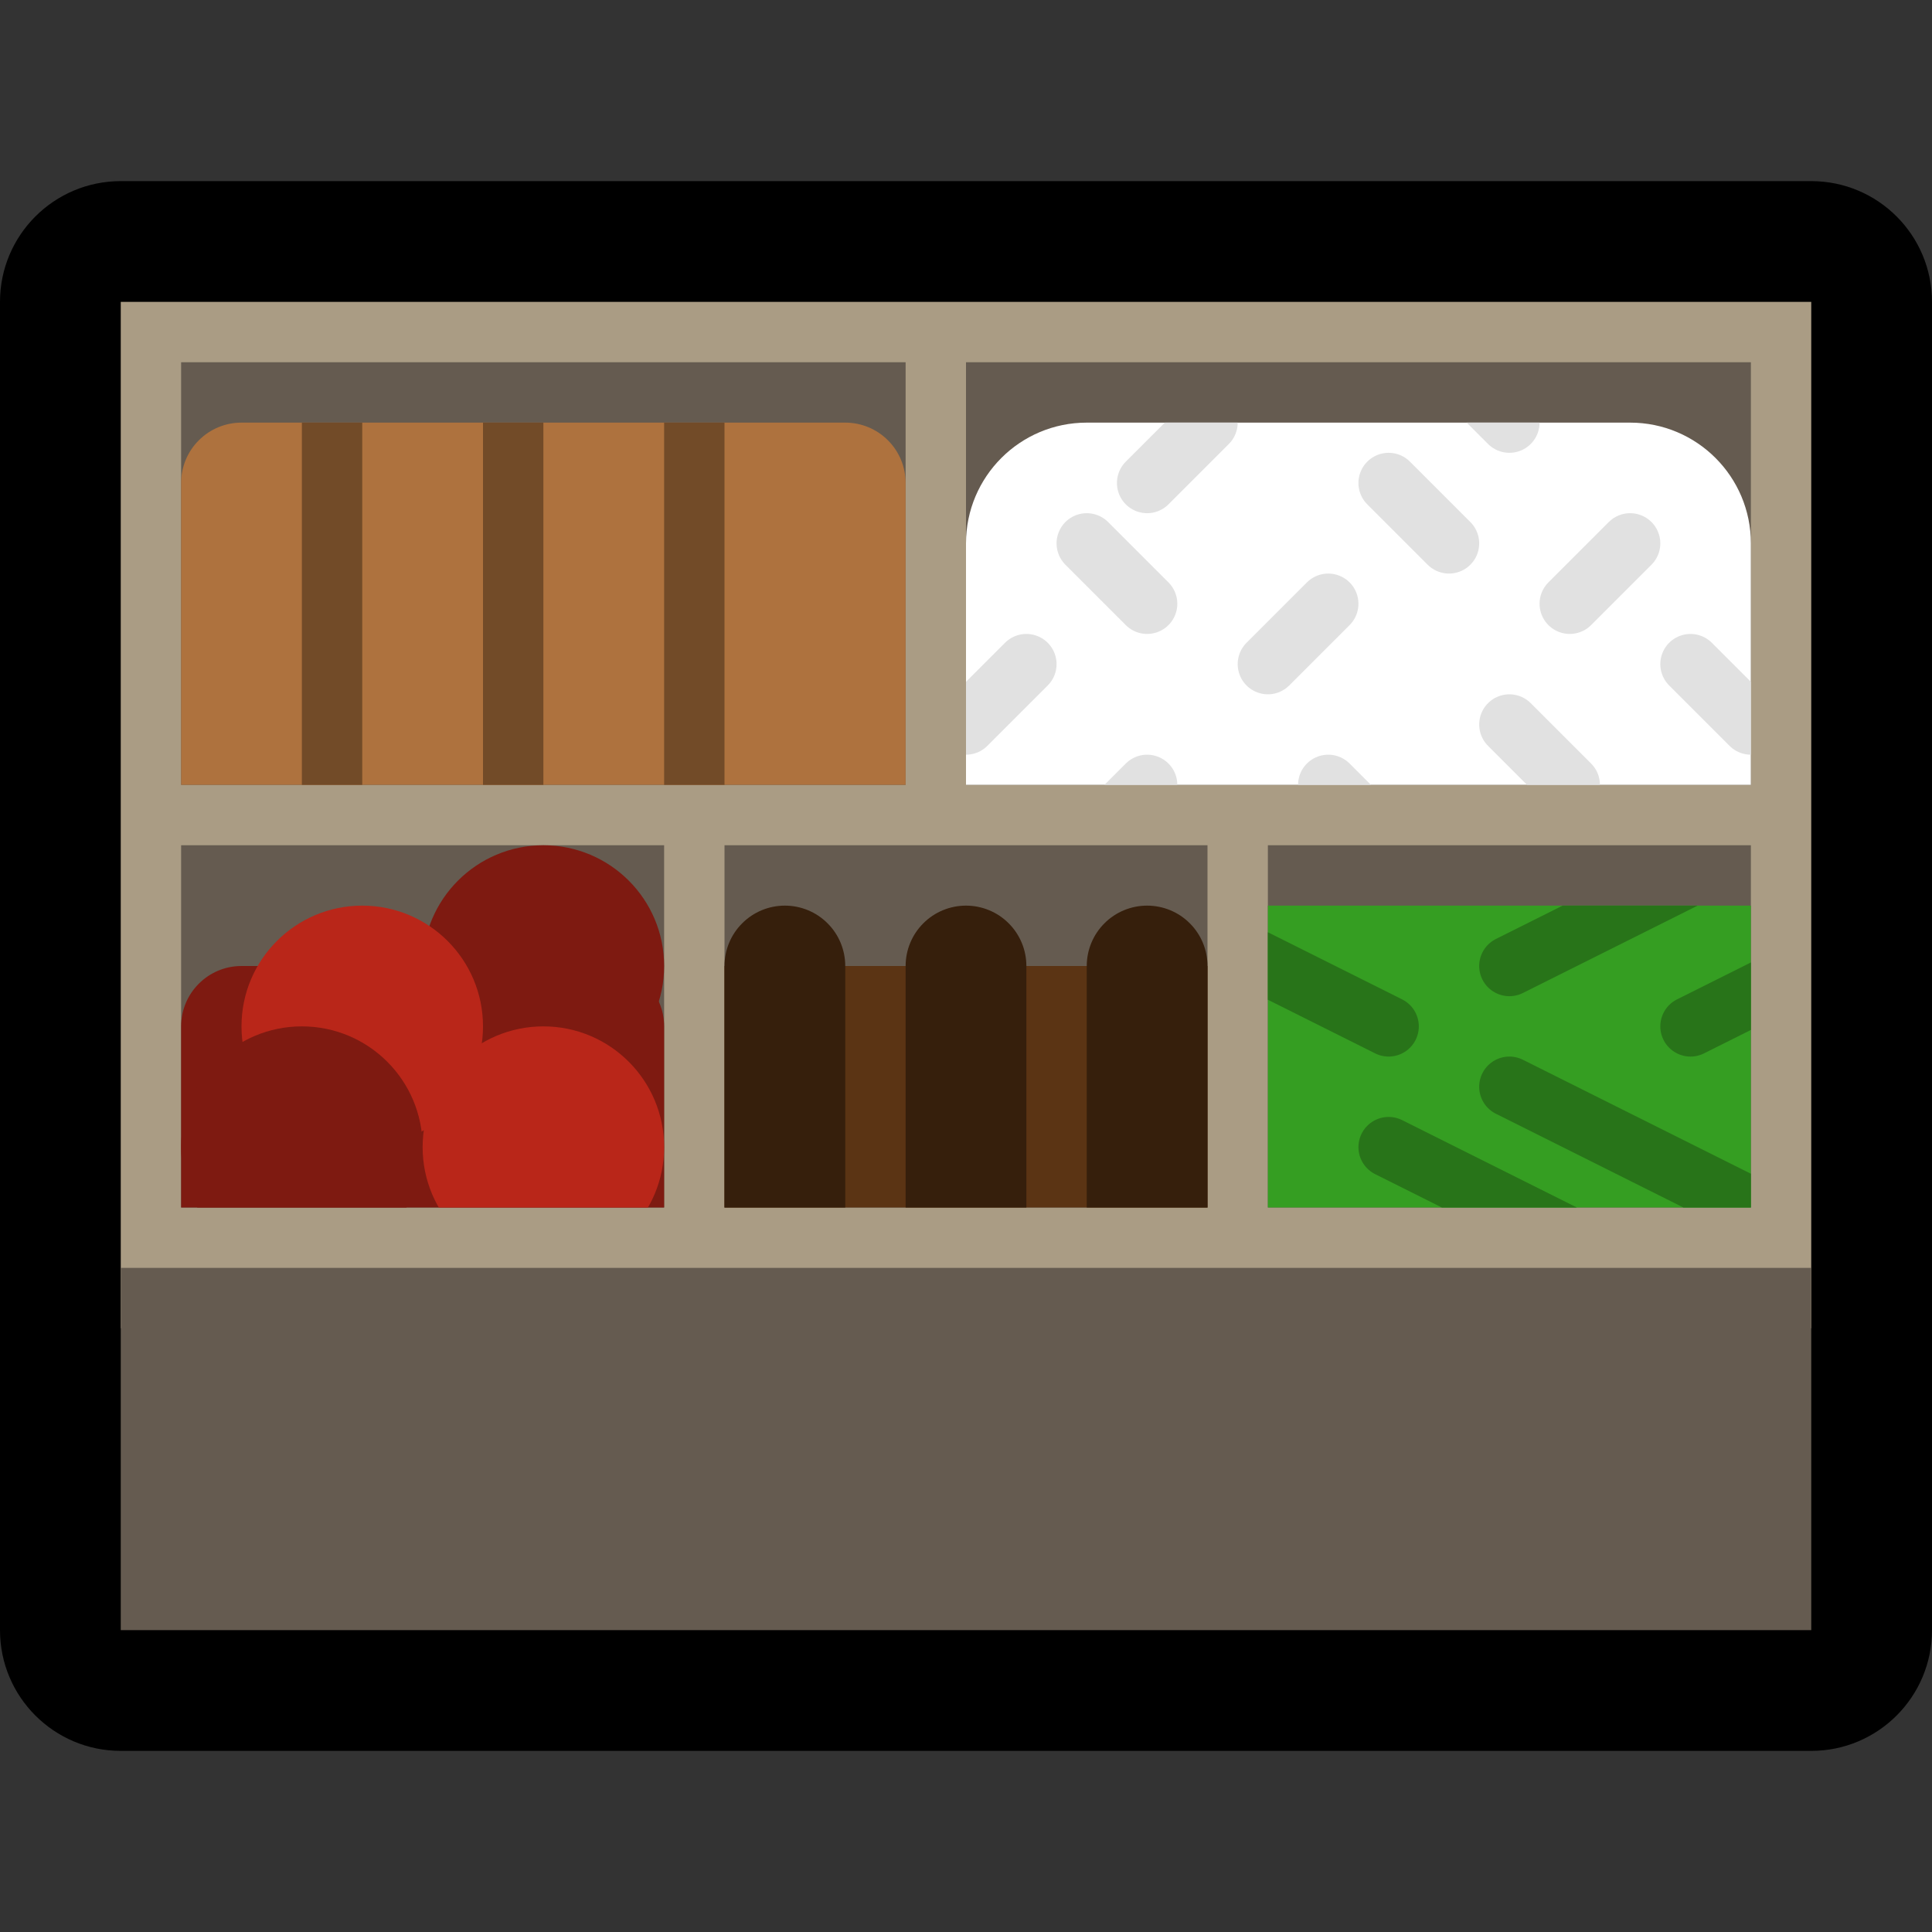
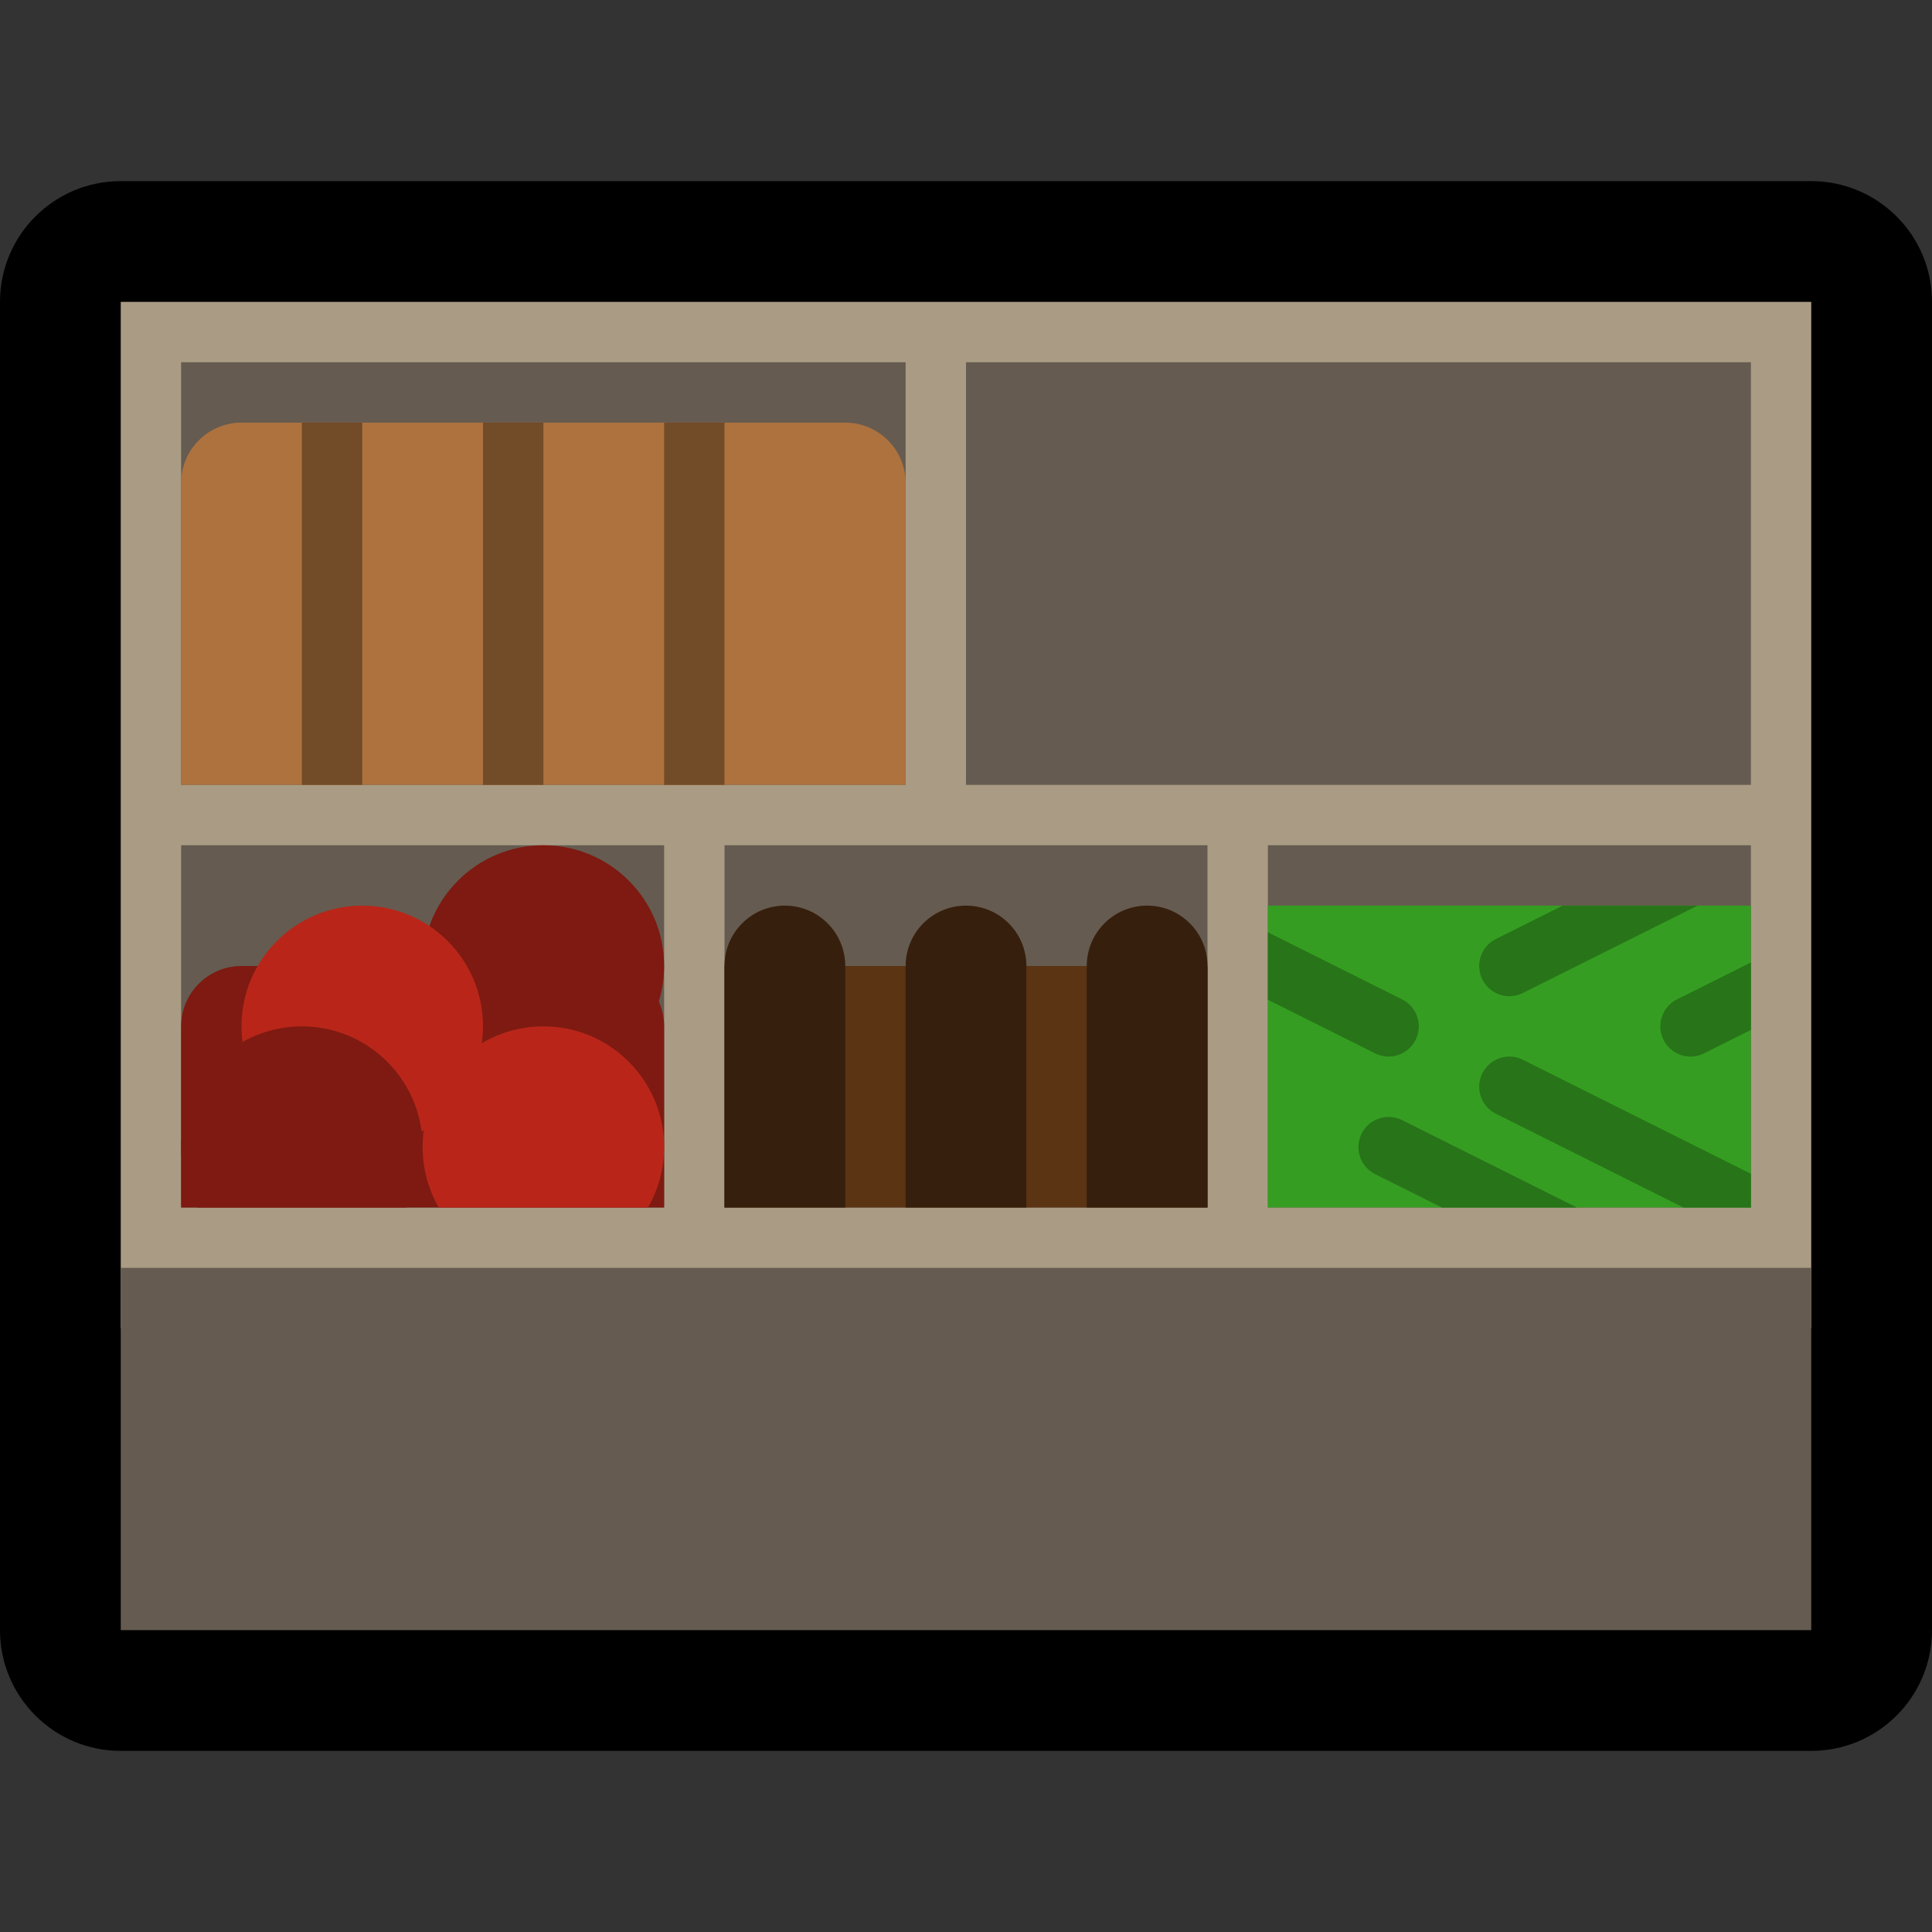
<svg xmlns="http://www.w3.org/2000/svg" width="100%" height="100%" viewBox="0 0 32 32" version="1.1" xml:space="preserve" style="fill-rule:evenodd;clip-rule:evenodd;stroke-linecap:round;stroke-linejoin:round;stroke-miterlimit:1.5;">
  <rect x="0" y="0" width="32" height="32" fill="#333333" stroke="none" />
  <rect id="bento" x="0" y="0" width="32" height="32" style="fill:none;" />
  <g id="outline">
    <path d="M32,5c0,-1.105 -0.895,-2 -2,-2c-5.746,0 -22.254,0 -28,0c-1.105,0 -2,0.895 -2,2c0,4.843 0,17.157 0,22c0,1.105 0.895,2 2,2c5.746,0 22.254,0 28,0c1.105,0 2,-0.895 2,-2c0,-4.843 0,-17.157 0,-22Z" />
  </g>
  <g id="emoji">
    <rect x="2" y="5" width="28" height="17" style="fill:#aa9c84;" />
    <rect x="2" y="21" width="28" height="6" style="fill:#655b50;" />
    <rect x="3" y="14" width="8" height="6" style="fill:#655b50;" />
    <clipPath id="_clip1">
      <rect x="3" y="14" width="8" height="6" />
    </clipPath>
    <g clip-path="url(#_clip1)">
      <path d="M11,17c0,-0.552 -0.448,-1 -1,-1c-1.537,0 -4.463,0 -6,0c-0.552,0 -1,0.448 -1,1c0,1.185 0,3 0,3l8,0l0,-3Z" style="fill:#7e1a11;" />
      <circle cx="9" cy="16" r="2" style="fill:#7e1a11;" />
      <circle cx="6" cy="17" r="2" style="fill:#b92619;" />
      <circle cx="5" cy="19" r="2" style="fill:#7e1a11;" />
      <circle cx="9" cy="19" r="2" style="fill:#b92619;" />
    </g>
    <rect x="3" y="6" width="12" height="7" style="fill:#655b50;" />
    <clipPath id="_clip2">
      <rect x="3" y="6" width="12" height="7" />
    </clipPath>
    <g clip-path="url(#_clip2)">
      <path d="M15,8c0,-0.265 -0.105,-0.52 -0.293,-0.707c-0.187,-0.188 -0.442,-0.293 -0.707,-0.293c-2.26,0 -7.74,0 -10,0c-0.265,0 -0.52,0.105 -0.707,0.293c-0.188,0.187 -0.293,0.442 -0.293,0.707c0,1.707 0,5 0,5l12,0l0,-5Z" style="fill:#ae723e;" />
      <rect x="5" y="7" width="1" height="6" style="fill:#724b28;" />
      <rect x="8" y="7" width="1" height="6" style="fill:#724b28;" />
      <rect x="11" y="7" width="1" height="6" style="fill:#724b28;" />
    </g>
    <rect x="12" y="14" width="8" height="6" style="fill:#655b50;" />
    <clipPath id="_clip3">
      <rect x="12" y="14" width="8" height="6" />
    </clipPath>
    <g clip-path="url(#_clip3)">
      <rect x="12" y="16" width="8" height="4" style="fill:#5b3414;" />
      <path d="M14,16c0,-0.265 -0.105,-0.52 -0.293,-0.707c-0.187,-0.188 -0.442,-0.293 -0.707,-0.293c-0.265,0 -0.52,0.105 -0.707,0.293c-0.188,0.187 -0.293,0.442 -0.293,0.707c0,1.459 0,4 0,4l2,0l0,-4Z" style="fill:#361f0c;" />
      <path d="M17,16c0,-0.265 -0.105,-0.52 -0.293,-0.707c-0.187,-0.188 -0.442,-0.293 -0.707,-0.293c-0.265,0 -0.52,0.105 -0.707,0.293c-0.188,0.187 -0.293,0.442 -0.293,0.707c0,1.459 0,4 0,4l2,0l0,-4Z" style="fill:#361f0c;" />
      <path d="M20,16c0,-0.265 -0.105,-0.52 -0.293,-0.707c-0.187,-0.188 -0.442,-0.293 -0.707,-0.293c-0.265,0 -0.52,0.105 -0.707,0.293c-0.188,0.187 -0.293,0.442 -0.293,0.707c0,1.459 0,4 0,4l2,0l0,-4Z" style="fill:#361f0c;" />
    </g>
    <rect x="16" y="6" width="13" height="7" style="fill:#655b50;" />
    <clipPath id="_clip4">
      <rect x="16" y="6" width="13" height="7" />
    </clipPath>
    <g clip-path="url(#_clip4)">
-       <path d="M16,13l0,-4c0,-1.105 0.895,-2 2,-2c2.444,0 6.556,0 9,0c1.105,0 2,0.895 2,2c0,1.745 0,4 0,4l-13,0Z" style="fill:#fff;" />
      <clipPath id="_clip5">
-         <path d="M16,13l0,-4c0,-1.105 0.895,-2 2,-2c2.444,0 6.556,0 9,0c1.105,0 2,0.895 2,2c0,1.745 0,4 0,4l-13,0Z" />
-       </clipPath>
+         </clipPath>
      <g clip-path="url(#_clip5)">
        <path d="M27,9l-1,1" style="fill:none;stroke:#e1e1e1;stroke-width:1px;" />
        <path d="M22,10l-1,1" style="fill:none;stroke:#e1e1e1;stroke-width:1px;" />
        <path d="M19,13l-1,1" style="fill:none;stroke:#e1e1e1;stroke-width:1px;" />
        <path d="M17,11l-1,1" style="fill:none;stroke:#e1e1e1;stroke-width:1px;" />
        <path d="M20,7l-1,1" style="fill:none;stroke:#e1e1e1;stroke-width:1px;" />
        <path d="M23,8l1,1" style="fill:none;stroke:#e1e1e1;stroke-width:1px;" />
        <path d="M24,6l1,1" style="fill:none;stroke:#e1e1e1;stroke-width:1px;" />
        <path d="M28,11l1,1" style="fill:none;stroke:#e1e1e1;stroke-width:1px;" />
        <path d="M25,12l1,1" style="fill:none;stroke:#e1e1e1;stroke-width:1px;" />
        <path d="M22,13l1,1" style="fill:none;stroke:#e1e1e1;stroke-width:1px;" />
        <path d="M18,9l1,1" style="fill:none;stroke:#e1e1e1;stroke-width:1px;" />
      </g>
    </g>
    <rect x="21" y="14" width="8" height="6" style="fill:#655b50;" />
    <rect x="21" y="15" width="8" height="5" style="fill:#359e22;" />
    <clipPath id="_clip6">
      <rect x="21" y="15" width="8" height="5" />
    </clipPath>
    <g clip-path="url(#_clip6)">
      <path d="M19,15l4,2" style="fill:none;stroke:#287419;stroke-width:1px;" />
      <path d="M29,14l-4,2" style="fill:none;stroke:#287419;stroke-width:1px;" />
      <path d="M32,15l-4,2" style="fill:none;stroke:#287419;stroke-width:1px;" />
      <path d="M29,20l-4,-2" style="fill:none;stroke:#287419;stroke-width:1px;" />
      <path d="M27,21l-4,-2" style="fill:none;stroke:#287419;stroke-width:1px;" />
    </g>
  </g>
</svg>